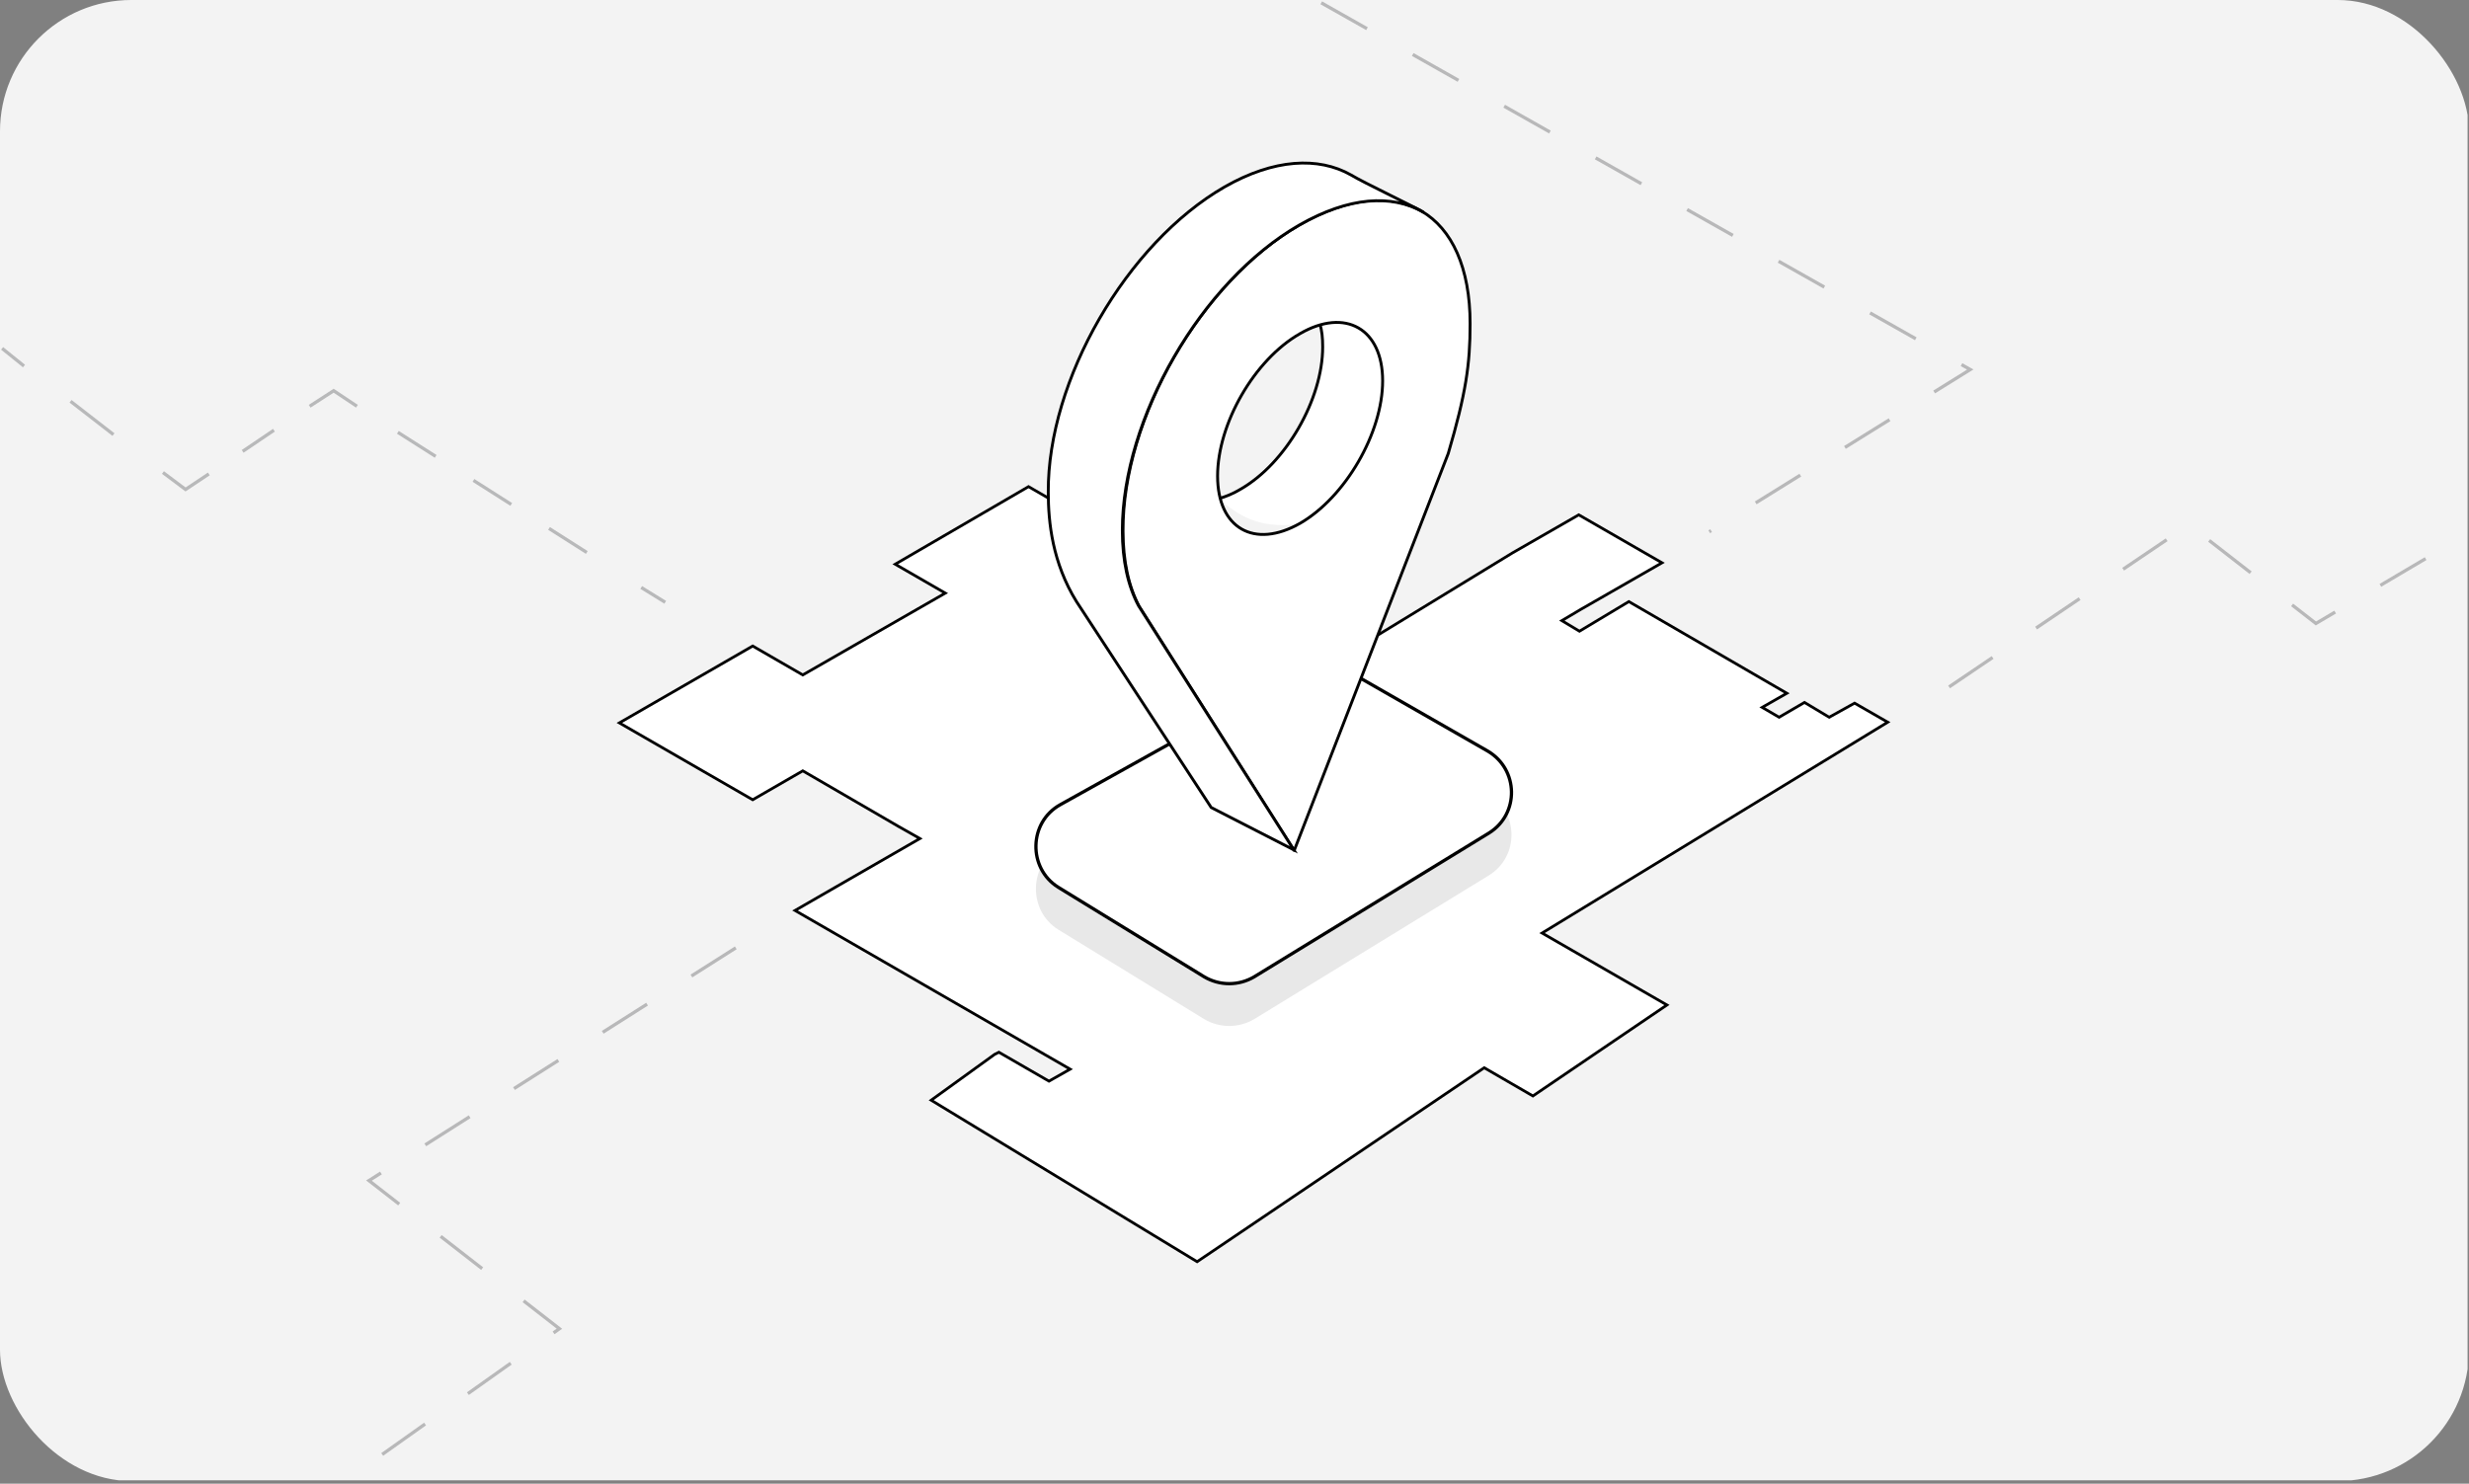
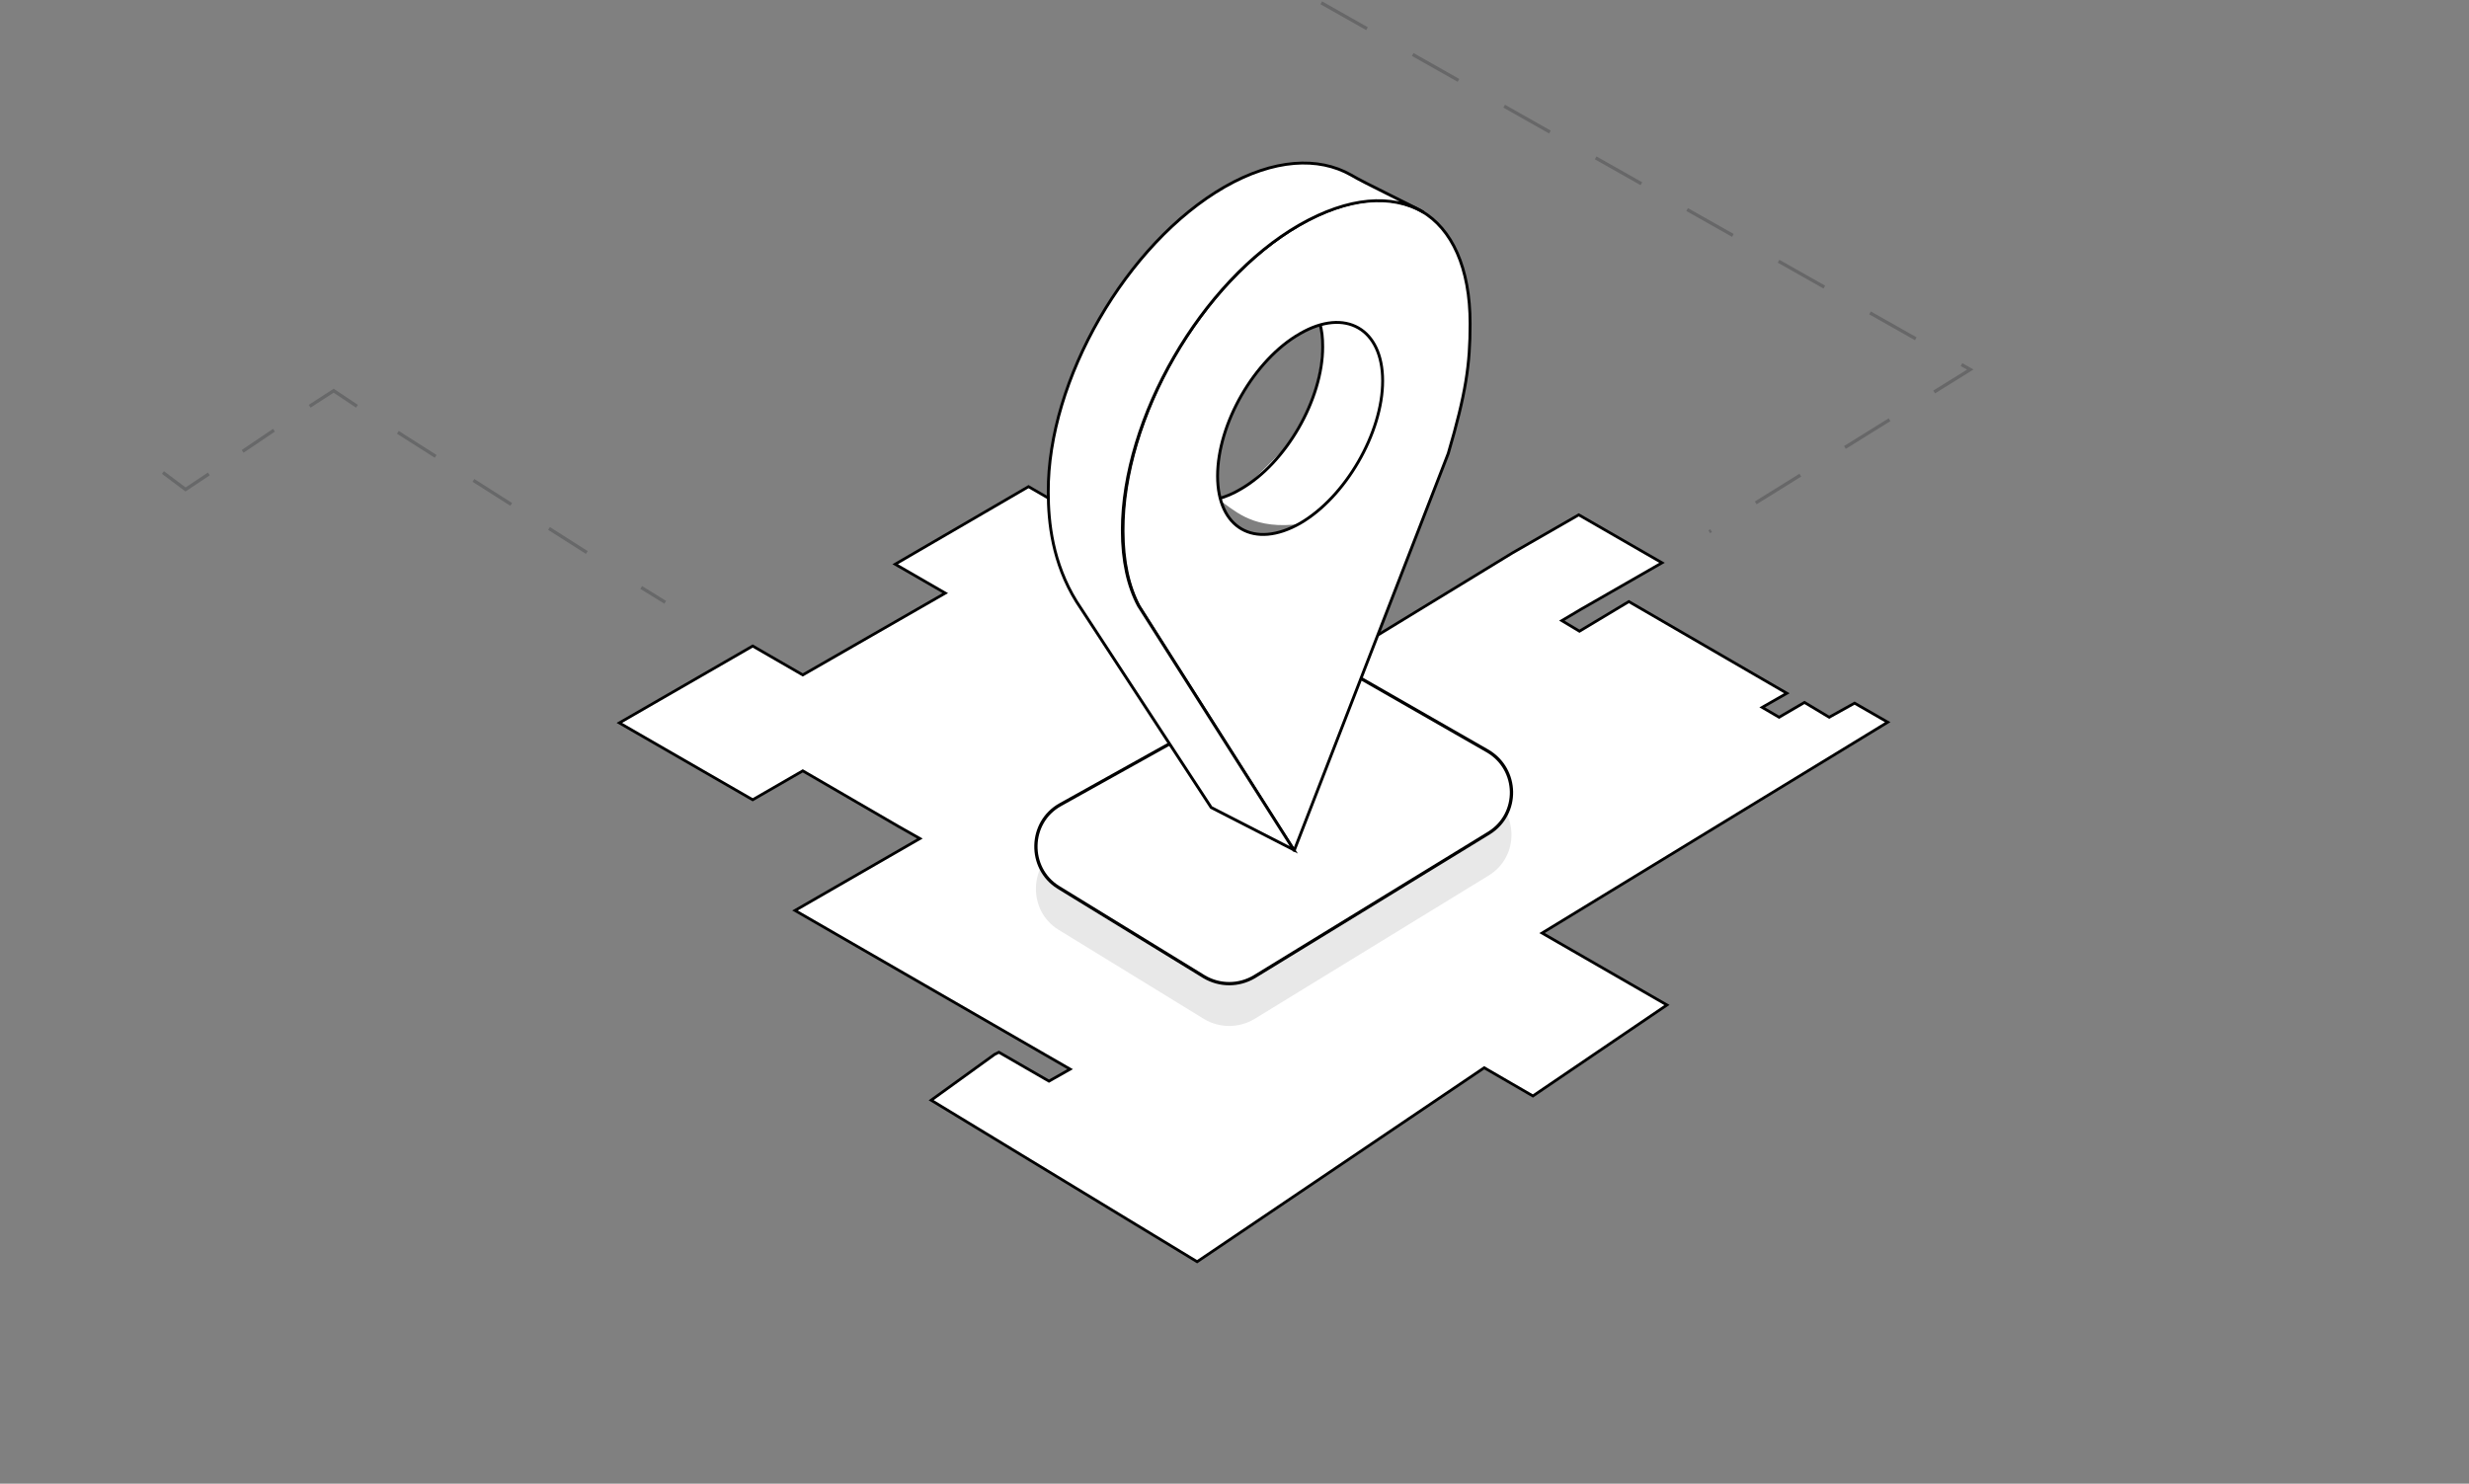
<svg xmlns="http://www.w3.org/2000/svg" width="376" height="226" viewBox="0 0 376 226" fill="none">
  <rect x="0" y="0" width="376" height="226" fill="#808080" stroke="none" />
  <g clip-path="url(#clip0_439_1559)">
-     <path d="M375.785 -0.107H-0.215V225.493H375.785V-0.107Z" fill="#F3F3F3" />
    <path d="M185.637 76.167C187.785 77.456 190.256 80.464 196.917 79.927C197.884 79.819 210.775 78.53 215.18 68.11C218.51 60.053 215.932 48.558 209.808 46.624C206.693 45.657 203.362 47.376 201.214 48.773C201.321 50.169 201.429 51.995 201.214 54.144C201.106 55.648 200.677 58.871 199.065 62.738L197.454 65.424L196.38 67.573L195.305 68.647L191.008 72.944C190.364 73.589 189.504 74.233 188.752 74.555L185.637 76.167Z" fill="white" />
    <path d="M169.415 76.167L164.258 78.53L156.631 74.126L136.327 85.943L143.954 90.347L122.254 102.809L114.626 98.405L94.322 110.114L114.626 121.824L122.254 117.419L136.864 125.906L140.087 127.733L121.072 138.69L162.969 162.862L159.746 164.688L152.119 160.283L151.474 160.606L141.806 167.589L182.306 192.19L226.03 162.647L233.442 166.944L253.854 153.086L234.839 142.128L287.479 110.007L282.43 107.106L278.562 109.255L274.802 106.999L270.935 109.255L268.357 107.751L272.117 105.602L248.053 91.637L240.533 96.149L237.847 94.537L240.747 92.818L253.102 85.728L240.425 78.423L230.327 84.224L209.915 96.686L169.415 76.167Z" fill="white" stroke="black" stroke-width="0.424" stroke-miterlimit="10" />
    <path d="M161.466 129.022L198.099 108.61C200.355 107.321 203.041 107.429 205.189 108.61L226.568 120.857C231.295 123.65 231.402 130.418 226.783 133.319L191.009 155.234C188.645 156.631 185.745 156.631 183.381 155.234L161.144 141.591C156.524 138.69 156.632 131.707 161.466 129.022Z" fill="#E8E8E8" />
    <path d="M161.466 122.576L198.099 102.165C200.355 100.875 203.041 100.983 205.189 102.165L226.568 114.411C231.295 117.205 231.402 123.973 226.783 126.873L191.009 148.789C188.645 150.185 185.745 150.185 183.381 148.789L161.144 135.145C156.524 132.245 156.632 125.262 161.466 122.576Z" fill="white" stroke="black" stroke-width="0.5" stroke-miterlimit="10" />
    <path d="M200.999 49.31C201.321 50.384 201.429 51.458 201.429 52.855C201.429 60.804 195.842 70.581 188.86 74.555C187.785 75.2 186.711 75.63 185.637 75.952" stroke="black" stroke-width="0.44" stroke-miterlimit="10" />
    <path d="M197.883 34.27C212.816 25.675 223.881 32.228 223.881 49.31C223.881 55.541 223.236 59.945 220.551 69.076L197.131 129.451C197.131 129.559 197.024 129.559 197.024 129.451L173.497 92.388C171.886 89.38 171.026 85.513 171.026 80.894C170.919 63.705 182.951 42.864 197.883 34.27ZM197.991 79.712C204.866 75.737 210.56 65.961 210.56 58.011C210.56 50.062 204.866 46.839 197.991 50.814C191.008 54.788 185.422 64.564 185.422 72.514C185.422 80.464 191.008 83.687 197.991 79.712Z" fill="white" />
    <path d="M197.991 79.712C204.866 75.737 210.56 65.961 210.56 58.011C210.56 50.062 204.866 46.839 197.991 50.814C191.008 54.788 185.422 64.564 185.422 72.514C185.422 80.464 191.008 83.687 197.991 79.712ZM197.883 34.27C212.816 25.675 223.881 32.228 223.881 49.31C223.881 55.541 223.236 59.945 220.551 69.076L197.131 129.451C197.131 129.559 197.024 129.559 197.024 129.451L173.497 92.388C171.886 89.38 171.026 85.513 171.026 80.894C170.919 63.705 182.951 42.864 197.883 34.27Z" stroke="black" stroke-width="0.44" stroke-miterlimit="10" />
    <path d="M197.884 34.27C205.404 29.973 211.957 29.543 216.791 32.336C214.75 31.154 207.875 27.931 205.726 26.642C200.785 23.849 194.017 24.171 186.497 28.468C171.564 37.063 159.532 57.904 159.639 74.985C159.639 79.605 160.284 85.728 163.937 91.636L184.455 123.006L197.025 129.451L173.39 92.281C171.779 89.273 170.919 85.406 170.919 80.786C170.919 63.705 182.951 42.864 197.884 34.27Z" fill="white" stroke="black" stroke-width="0.44" stroke-miterlimit="10" />
    <g opacity="0.3">
-       <path d="M0.322 53.07L3.653 55.755" stroke="#2D2E31" stroke-width="0.5" stroke-miterlimit="10" />
-       <path d="M10.743 61.127L21.271 69.291" stroke="#2D2E31" stroke-width="0.5" stroke-miterlimit="10" stroke-dasharray="8.27 8.27" />
      <path d="M24.816 71.977L28.254 74.555L31.799 72.192" stroke="#2D2E31" stroke-width="0.5" stroke-miterlimit="10" />
      <path d="M36.955 68.754L44.583 63.598" stroke="#2D2E31" stroke-width="0.5" stroke-miterlimit="10" stroke-dasharray="5.75 5.75" />
      <path d="M47.16 61.879L50.813 59.515L54.358 61.879" stroke="#2D2E31" stroke-width="0.5" stroke-miterlimit="10" />
      <path d="M60.59 65.854L94.537 87.447" stroke="#2D2E31" stroke-width="0.5" stroke-miterlimit="10" stroke-dasharray="6.82 6.82" />
      <path d="M97.652 89.488L101.305 91.744" stroke="#2D2E31" stroke-width="0.5" stroke-miterlimit="10" />
    </g>
-     <path opacity="0.3" d="M296.824 104.635L333.35 79.927L352.687 94.967L376.321 81.001" stroke="#2D2E31" stroke-width="0.5" stroke-miterlimit="10" stroke-dasharray="8 8" />
-     <path opacity="0.3" d="M112.049 144.384L56.186 179.835L85.192 202.395L51.889 226.03" stroke="#2D2E31" stroke-width="0.5" stroke-miterlimit="10" stroke-dasharray="8 8" />
    <path opacity="0.3" d="M201.213 0.43L300.047 56.292L260.299 81.001" stroke="#2D2E31" stroke-width="0.5" stroke-miterlimit="10" stroke-dasharray="8 8" />
  </g>
  <defs>
    <clipPath id="clip0_439_1559">
      <rect width="376" height="225.6" rx="20" fill="white" />
    </clipPath>
  </defs>
</svg>